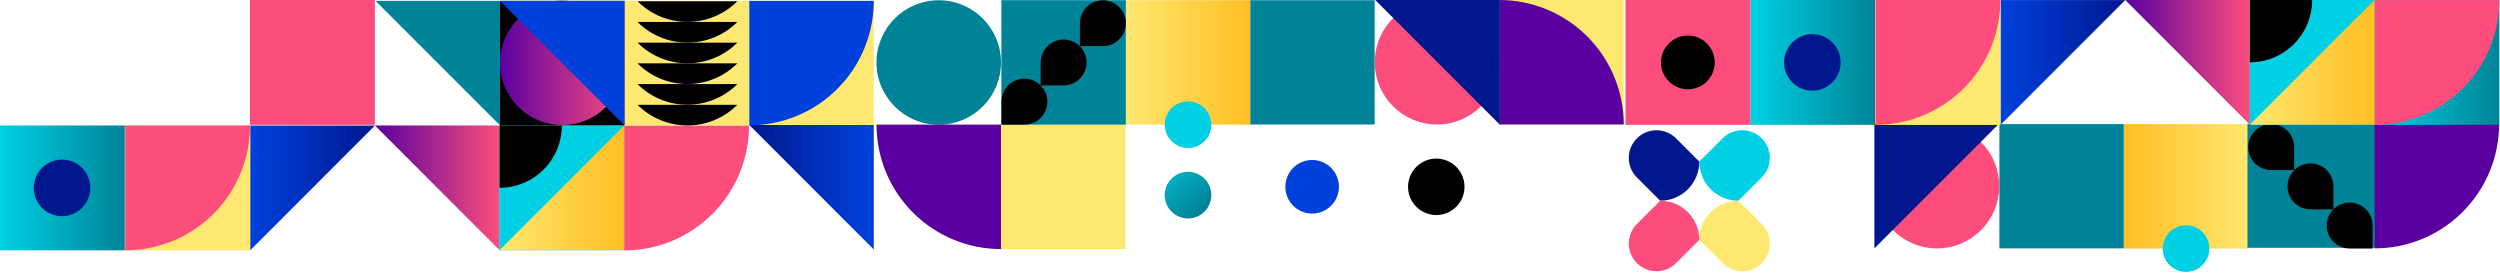
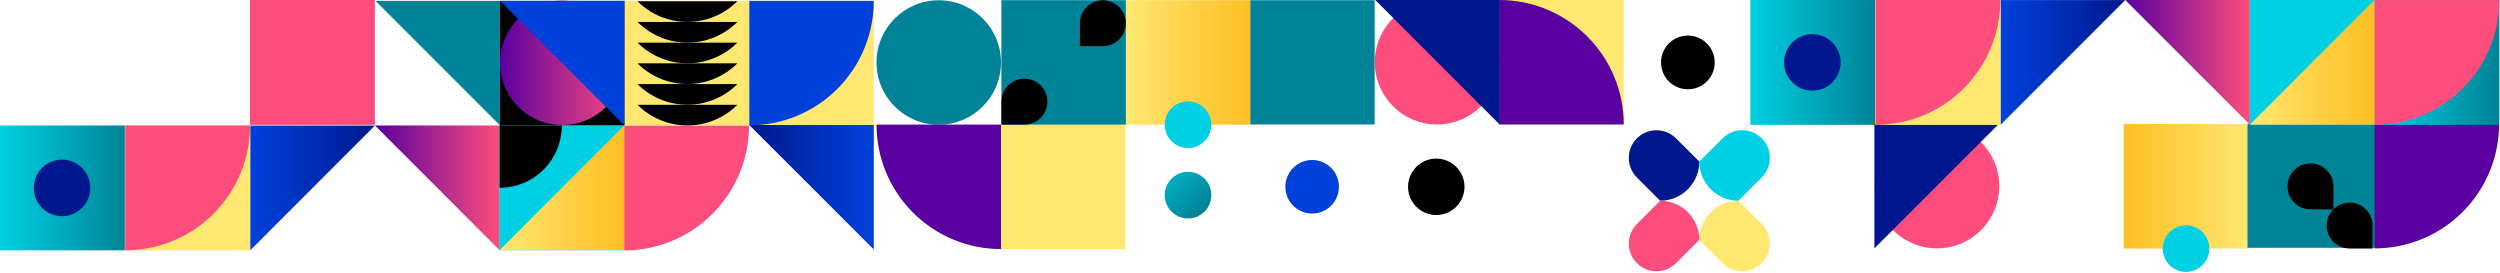
<svg xmlns="http://www.w3.org/2000/svg" width="1594" height="174" viewBox="0 0 1594 174" fill="none">
  <path d="M1433.45 79.12L1433.45 158.49L1354.08 158.49L1354.08 79.12L1433.45 79.12Z" fill="url(#paint0_linear_7_1106)" />
  <path d="M1378.95 158.5C1378.95 160.453 1379.33 162.386 1380.08 164.191C1380.83 165.995 1381.92 167.634 1383.31 169.015C1384.69 170.396 1386.33 171.491 1388.13 172.238C1389.93 172.985 1391.87 173.37 1393.82 173.37C1396.76 173.368 1399.63 172.496 1402.07 170.863C1404.52 169.23 1406.42 166.91 1407.55 164.196C1408.67 161.481 1408.97 158.495 1408.4 155.612C1407.83 152.73 1406.41 150.081 1404.34 148V148C1402.26 145.92 1399.61 144.502 1396.73 143.927C1393.84 143.351 1390.85 143.644 1388.14 144.768C1385.42 145.892 1383.1 147.796 1381.46 150.241C1379.83 152.685 1378.95 155.559 1378.95 158.5Z" fill="url(#paint1_linear_7_1106)" />
-   <path d="M1274.82 79.13L1354.09 79.13L1354.09 158.37L1274.82 158.37L1274.82 79.13Z" fill="url(#paint2_linear_7_1106)" />
  <path d="M1274.73 118.68L1274.73 118.69C1274.73 140.605 1256.96 158.37 1235.05 158.37L1235.04 158.37C1213.13 158.37 1195.36 140.605 1195.36 118.69L1195.36 118.68C1195.36 96.766 1213.13 79 1235.04 79L1235.05 79C1256.96 79 1274.73 96.766 1274.73 118.68Z" fill="url(#paint3_linear_7_1106)" />
  <path d="M1195.11 79L1195.11 158.37L1274.47 79L1195.11 79Z" fill="url(#paint4_linear_7_1106)" />
  <path d="M1520 158L1433 158L1433 79L1520 79L1520 158Z" fill="url(#paint5_linear_7_1106)" />
  <path d="M1462.81 108.47C1460.76 110.515 1459.35 113.124 1458.78 115.967C1458.22 118.81 1458.5 121.758 1459.61 124.436C1460.72 127.115 1462.6 129.404 1465.01 131.012C1467.43 132.62 1470.26 133.476 1473.16 133.47L1487.79 133.47L1487.79 118.82C1487.79 115.925 1486.94 113.094 1485.33 110.687C1483.72 108.279 1481.43 106.402 1478.76 105.294C1476.09 104.186 1473.14 103.896 1470.3 104.462C1467.46 105.027 1464.86 106.422 1462.81 108.47V108.47Z" fill="black" />
  <path d="M1487.79 133.45C1485.74 135.494 1484.33 138.103 1483.77 140.945C1483.2 143.786 1483.48 146.733 1484.59 149.412C1485.7 152.09 1487.58 154.379 1489.99 155.988C1492.4 157.597 1495.23 158.454 1498.13 158.45L1512.77 158.45L1512.77 143.79C1512.77 140.896 1511.91 138.067 1510.3 135.66C1508.7 133.254 1506.41 131.379 1503.74 130.272C1501.06 129.165 1498.12 128.876 1495.28 129.442C1492.44 130.008 1489.84 131.403 1487.79 133.45V133.45Z" fill="black" />
-   <path d="M1437.77 83.43C1435.72 85.475 1434.31 88.084 1433.74 90.927C1433.18 93.77 1433.46 96.718 1434.57 99.396C1435.68 102.075 1437.56 104.364 1439.97 105.972C1442.39 107.58 1445.22 108.436 1448.12 108.43L1462.75 108.43L1462.75 93.78C1462.75 90.885 1461.9 88.054 1460.29 85.647C1458.68 83.239 1456.39 81.362 1453.72 80.254C1451.05 79.146 1448.1 78.856 1445.26 79.422C1442.42 79.987 1439.82 81.382 1437.77 83.43V83.43Z" fill="black" />
  <path d="M1593.44 79L1514.07 79L1514.07 158.37C1535.12 158.37 1555.31 150.008 1570.19 135.123C1585.08 120.238 1593.44 100.05 1593.44 79Z" fill="url(#paint6_linear_7_1106)" />
  <path d="M6.958e-06 80.011L0 159.601L79.59 159.601L79.59 80.011L6.958e-06 80.011Z" fill="url(#paint7_linear_7_1106)" />
  <path d="M318.512 159.493L318.512 80L239.04 80L318.512 159.493Z" fill="url(#paint8_linear_7_1106)" />
  <path d="M239.04 80.044L159.579 80.044L159.579 159.537L239.04 80.044Z" fill="url(#paint9_linear_7_1106)" />
  <path d="M397.983 80.022L318.512 80.022L318.512 159.493L397.983 159.493L397.983 80.022Z" fill="url(#paint10_linear_7_1106)" />
  <path d="M397.983 80.022L318.512 80.022L318.512 159.493L397.983 159.493L397.983 80.022Z" fill="url(#paint11_linear_7_1106)" />
-   <path d="M358.242 80L318.512 80L318.512 119.752C323.731 119.752 328.899 118.724 333.721 116.726C338.543 114.728 342.923 111.799 346.613 108.108C350.302 104.416 353.229 100.034 355.224 95.211C357.219 90.388 358.245 85.219 358.242 80V80Z" fill="black" />
+   <path d="M358.242 80L318.512 80L318.512 119.752C323.731 119.752 328.899 118.724 333.721 116.726C338.543 114.728 342.923 111.799 346.613 108.108C350.302 104.416 353.229 100.034 355.224 95.211C357.219 90.388 358.245 85.219 358.242 80V80" fill="black" />
  <path d="M397.984 159.677L397.984 80.043L477.574 80.043C477.58 90.499 475.525 100.853 471.528 110.514C467.531 120.176 461.669 128.955 454.278 136.35C446.887 143.745 438.111 149.612 428.452 153.614C418.792 157.617 408.439 159.677 397.984 159.677V159.677Z" fill="url(#paint12_linear_7_1106)" />
  <path d="M397.983 80.022L358.242 119.752L318.512 159.493L397.983 159.493L397.983 80.022Z" fill="url(#paint13_linear_7_1106)" />
  <path d="M239 79.59L239 0L159.409 -6.958e-06L159.409 79.59L239 79.59Z" fill="url(#paint14_linear_7_1106)" />
  <path d="M21.508 119.795C21.508 124.579 23.409 129.168 26.792 132.551C30.175 135.934 34.763 137.834 39.547 137.834V137.834C41.916 137.835 44.263 137.37 46.452 136.464C48.641 135.558 50.63 134.229 52.306 132.554C53.981 130.878 55.31 128.889 56.216 126.7C57.122 124.511 57.587 122.165 57.586 119.795V119.795C57.586 115.011 55.685 110.423 52.303 107.04C48.919 103.657 44.331 101.757 39.547 101.757V101.757C34.764 101.759 30.177 103.661 26.795 107.043C23.413 110.425 21.511 115.012 21.508 119.795V119.795Z" fill="url(#paint15_linear_7_1106)" />
  <path d="M79.849 80.065L79.849 159.655L159.439 159.655L159.439 80.065L79.849 80.065Z" fill="url(#paint16_linear_7_1106)" />
  <path d="M79.849 159.601L79.849 80.011L159.439 80.011C159.439 101.12 151.054 121.364 136.128 136.29C121.202 151.216 100.958 159.601 79.849 159.601V159.601Z" fill="url(#paint17_linear_7_1106)" />
  <path d="M1116 0.011L1116 79.601L1195.59 79.601L1195.59 0.011L1116 0.011Z" fill="url(#paint18_linear_7_1106)" />
  <path d="M1514 0.011L1514 79.601L1593.59 79.601L1593.59 0.011L1514 0.011Z" fill="url(#paint19_linear_7_1106)" />
  <path d="M1434.51 79.493L1434.51 6.94764e-06L1355.04 0L1434.51 79.493Z" fill="url(#paint20_linear_7_1106)" />
  <path d="M1355.04 0.044L1275.58 0.044L1275.58 79.537L1355.04 0.044Z" fill="url(#paint21_linear_7_1106)" />
  <path d="M1513.98 0.021L1434.51 0.021L1434.51 79.493L1513.98 79.493L1513.98 0.021Z" fill="url(#paint22_linear_7_1106)" />
  <path d="M1513.98 0.021L1434.51 0.021L1434.51 79.493L1513.98 79.493L1513.98 0.021Z" fill="url(#paint23_linear_7_1106)" />
-   <path d="M1474.24 3.47335e-06L1434.51 0L1434.51 39.752C1439.73 39.752 1444.9 38.724 1449.72 36.726C1454.54 34.728 1458.92 31.799 1462.61 28.108C1466.3 24.416 1469.23 20.034 1471.22 15.211C1473.22 10.388 1474.24 5.219 1474.24 3.47335e-06V3.47335e-06Z" fill="black" />
  <path d="M1513.98 79.677L1513.98 0.043L1593.57 0.043C1593.58 10.499 1591.52 20.853 1587.53 30.515C1583.53 40.176 1577.67 48.955 1570.28 56.35C1562.89 63.745 1554.11 69.612 1544.45 73.614C1534.79 77.617 1524.44 79.677 1513.98 79.677V79.677Z" fill="url(#paint24_linear_7_1106)" />
  <path d="M1513.98 0.021L1474.24 39.752L1434.51 79.493L1513.98 79.493L1513.98 0.021Z" fill="url(#paint25_linear_7_1106)" />
-   <path d="M1116 79.59L1116 0L1036.41 -6.958e-06L1036.41 79.59L1116 79.59Z" fill="url(#paint26_linear_7_1106)" />
  <path d="M1137.51 39.795C1137.51 44.58 1139.41 49.168 1142.79 52.551C1146.17 55.934 1150.76 57.834 1155.55 57.834V57.834C1157.92 57.836 1160.26 57.37 1162.45 56.464C1164.64 55.558 1166.63 54.229 1168.31 52.554C1169.98 50.879 1171.31 48.889 1172.22 46.7C1173.12 44.511 1173.59 42.165 1173.59 39.795V39.795C1173.59 35.011 1171.68 30.423 1168.3 27.04C1164.92 23.657 1160.33 21.757 1155.55 21.757V21.757C1150.76 21.759 1146.18 23.661 1142.79 27.043C1139.41 30.425 1137.51 35.012 1137.51 39.795V39.795Z" fill="url(#paint27_linear_7_1106)" />
  <path d="M1108.42 127.985L1123.27 142.844C1124.91 144.48 1126.21 146.423 1127.1 148.563C1127.99 150.702 1128.45 152.996 1128.45 155.312C1128.45 157.628 1127.99 159.922 1127.1 162.061C1126.21 164.201 1124.91 166.144 1123.27 167.78V167.78C1121.64 169.417 1119.69 170.716 1117.55 171.603C1115.41 172.489 1113.12 172.945 1110.81 172.945C1108.49 172.945 1106.2 172.489 1104.06 171.603C1101.92 170.716 1099.98 169.417 1098.34 167.78L1083.48 152.931C1083.48 146.315 1086.11 139.969 1090.78 135.291C1095.46 130.613 1101.81 127.985 1108.42 127.985V127.985Z" fill="url(#paint28_linear_7_1106)" />
  <path d="M1058.53 127.985L1043.68 113.146C1042.05 111.509 1040.75 109.566 1039.86 107.426C1038.97 105.287 1038.52 102.994 1038.52 100.679C1038.52 98.363 1038.97 96.07 1039.86 93.931C1040.75 91.792 1042.05 89.848 1043.68 88.211V88.211C1046.99 84.903 1051.48 83.045 1056.16 83.045C1060.83 83.045 1065.32 84.903 1068.63 88.211L1083.48 103.039C1083.48 106.314 1082.84 109.558 1081.58 112.584C1080.33 115.611 1078.49 118.361 1076.18 120.678C1073.86 122.994 1071.11 124.832 1068.09 126.086C1065.06 127.339 1061.82 127.985 1058.54 127.985L1058.53 127.985Z" fill="url(#paint29_linear_7_1106)" />
  <path d="M1083.48 103.039L1098.34 88.19C1099.98 86.552 1101.92 85.253 1104.06 84.367C1106.2 83.481 1108.49 83.025 1110.81 83.025C1113.12 83.025 1115.41 83.481 1117.55 84.367C1119.69 85.253 1121.64 86.552 1123.27 88.19V88.19C1124.91 89.826 1126.21 91.769 1127.1 93.908C1127.99 96.048 1128.45 98.341 1128.45 100.658C1128.45 102.974 1127.99 105.268 1127.1 107.407C1126.21 109.546 1124.91 111.49 1123.27 113.125L1108.42 127.985C1101.81 127.985 1095.46 125.357 1090.78 120.679C1086.11 116 1083.48 109.655 1083.48 103.039V103.039Z" fill="url(#paint30_linear_7_1106)" />
  <path d="M1083.48 152.931L1068.63 167.78C1065.32 171.088 1060.83 172.946 1056.16 172.946C1051.48 172.946 1046.99 171.088 1043.68 167.78V167.78C1042.05 166.143 1040.75 164.199 1039.86 162.06C1038.97 159.921 1038.52 157.628 1038.52 155.312C1038.52 152.997 1038.97 150.704 1039.86 148.564C1040.75 146.425 1042.05 144.482 1043.68 142.844L1058.54 127.985C1061.82 127.985 1065.06 128.63 1068.09 129.884C1071.11 131.138 1073.86 132.975 1076.18 135.292C1078.49 137.608 1080.33 140.359 1081.58 143.385C1082.84 146.412 1083.48 149.655 1083.48 152.931V152.931Z" fill="url(#paint31_linear_7_1106)" />
  <path d="M1093.33 39.796C1093.33 36.405 1092.32 33.09 1090.44 30.271C1088.55 27.451 1085.88 25.254 1082.74 23.956C1079.61 22.659 1076.16 22.319 1072.84 22.981C1069.51 23.642 1066.46 25.275 1064.06 27.673C1061.66 30.07 1060.03 33.125 1059.37 36.451C1058.71 39.777 1059.05 43.224 1060.34 46.357C1061.64 49.489 1063.84 52.167 1066.66 54.051C1069.48 55.935 1072.79 56.94 1076.18 56.94C1080.73 56.937 1085.09 55.13 1088.3 51.916C1091.52 48.701 1093.32 44.342 1093.33 39.796V39.796Z" fill="black" />
  <path d="M1195.85 0.065L1195.85 79.655L1275.44 79.655L1275.44 0.065L1195.85 0.065Z" fill="url(#paint32_linear_7_1106)" />
  <path d="M1195.85 79.601L1195.85 0.011L1275.44 0.011C1275.44 21.12 1267.05 41.364 1252.13 56.29C1237.2 71.216 1216.96 79.601 1195.85 79.601V79.601Z" fill="url(#paint33_linear_7_1106)" />
  <path d="M717.849 0.12L717.849 79.49L797.219 79.49L797.219 0.12L717.849 0.12Z" fill="url(#paint34_linear_7_1106)" />
  <path d="M477.759 79.92L477.759 0.55L398.389 0.55L398.389 79.92L477.759 79.92Z" fill="url(#paint35_linear_7_1106)" />
  <path d="M772.349 124.41C772.349 126.363 771.965 128.296 771.218 130.1C770.47 131.905 769.375 133.544 767.994 134.925C766.613 136.305 764.974 137.401 763.17 138.148C761.366 138.895 759.432 139.28 757.479 139.28V139.28C754.537 139.282 751.66 138.411 749.213 136.777C746.765 135.144 744.858 132.82 743.731 130.102C742.605 127.383 742.31 124.392 742.885 121.506C743.46 118.62 744.878 115.97 746.959 113.89V113.89C749.039 111.808 751.69 110.39 754.575 109.816C757.461 109.241 760.453 109.535 763.171 110.662C765.89 111.788 768.213 113.696 769.847 116.143C771.481 118.59 772.352 121.467 772.349 124.41V124.41Z" fill="url(#paint36_linear_7_1106)" />
  <path d="M772.349 79.5C772.349 81.453 771.965 83.386 771.217 85.191C770.47 86.995 769.375 88.634 767.994 90.015C766.613 91.395 764.974 92.491 763.17 93.238C761.366 93.985 759.432 94.37 757.479 94.37C754.541 94.368 751.669 93.496 749.226 91.863C746.783 90.23 744.878 87.91 743.753 85.196C742.627 82.481 742.331 79.495 742.902 76.612C743.473 73.73 744.884 71.081 746.959 69V69C749.038 66.919 751.687 65.502 754.571 64.927C757.455 64.351 760.444 64.644 763.162 65.768C765.88 66.892 768.203 68.796 769.838 71.241C771.474 73.685 772.348 76.559 772.349 79.5Z" fill="url(#paint37_linear_7_1106)" />
  <path d="M717.589 158.79L717.589 79.42L638.219 79.42L638.219 158.79L717.589 158.79Z" fill="url(#paint38_linear_7_1106)" />
  <path d="M477.759 0.55L477.759 79.92L557.129 79.92L557.129 0.55L477.759 0.55Z" fill="url(#paint39_linear_7_1106)" />
  <path d="M557.129 79.7L557.129 159.07L477.759 79.7L557.129 79.7Z" fill="url(#paint40_linear_7_1106)" />
  <path d="M398.139 79.93L398.139 0.56L318.769 0.56L318.769 79.93L398.139 79.93Z" fill="black" />
  <path d="M398.139 40.04L398.139 40.03C398.139 18.115 380.374 0.35 358.459 0.35L358.449 0.35C336.535 0.35 318.769 18.115 318.769 40.03L318.769 40.04C318.769 61.955 336.535 79.72 358.449 79.72L358.459 79.72C380.374 79.72 398.139 61.955 398.139 40.04Z" fill="url(#paint41_linear_7_1106)" />
  <path d="M1035.3 79.37L1035.3 0L955.929 -6.93875e-06L955.929 79.37L1035.3 79.37Z" fill="url(#paint42_linear_7_1106)" />
  <path d="M1035.3 79.37L955.929 79.37L955.929 -6.93875e-06C976.98 -5.09848e-06 997.168 8.362 1012.05 23.247C1026.94 38.132 1035.3 58.32 1035.3 79.37V79.37Z" fill="url(#paint43_linear_7_1106)" />
  <path d="M897.769 119.11C897.769 114.336 899.666 109.758 903.042 106.382C906.417 103.007 910.996 101.11 915.769 101.11V101.11C920.543 101.11 925.122 103.007 928.497 106.382C931.873 109.758 933.769 114.336 933.769 119.11V119.11C933.769 121.474 933.304 123.815 932.399 125.998C931.495 128.182 930.169 130.167 928.497 131.838C926.826 133.509 924.842 134.835 922.658 135.74C920.474 136.645 918.133 137.11 915.769 137.11V137.11C913.406 137.11 911.065 136.645 908.881 135.74C906.697 134.835 904.713 133.509 903.042 131.838C901.37 130.167 900.044 128.182 899.14 125.998C898.235 123.815 897.769 121.474 897.769 119.11V119.11Z" fill="black" />
  <path d="M318.779 0.55L239.409 0.55L318.779 79.92L318.779 0.55Z" fill="url(#paint44_linear_7_1106)" />
  <path d="M876.479 0.13L797.209 0.13L797.209 79.37L876.479 79.37L876.479 0.13Z" fill="url(#paint45_linear_7_1106)" />
  <path d="M876.569 39.68L876.569 39.69C876.569 61.605 894.335 79.37 916.249 79.37L916.259 79.37C938.174 79.37 955.939 61.605 955.939 39.69L955.939 39.68C955.939 17.765 938.174 6.64208e-05 916.259 6.4505e-05L916.249 6.45041e-05C894.335 6.25883e-05 876.569 17.765 876.569 39.68Z" fill="url(#paint46_linear_7_1106)" />
  <path d="M956.189 6.93788e-06L956.189 79.37L876.829 0L956.189 6.93788e-06Z" fill="url(#paint47_linear_7_1106)" />
  <path d="M638.479 79.48L717.849 79.48L717.849 0.11L638.479 0.11L638.479 79.48Z" fill="url(#paint48_linear_7_1106)" />
-   <path d="M688.489 29.47C690.544 31.515 691.945 34.124 692.515 36.967C693.084 39.81 692.796 42.758 691.687 45.436C690.578 48.115 688.698 50.404 686.286 52.012C683.874 53.62 681.039 54.476 678.139 54.47L663.509 54.47L663.509 39.82C663.507 36.925 664.364 34.094 665.972 31.687C667.579 29.279 669.865 27.402 672.539 26.294C675.214 25.186 678.157 24.896 680.996 25.462C683.836 26.027 686.443 27.422 688.489 29.47V29.47Z" fill="black" />
  <path d="M663.509 54.45C665.564 56.494 666.965 59.103 667.534 61.945C668.104 64.786 667.817 67.733 666.709 70.412C665.601 73.09 663.723 75.379 661.312 76.988C658.902 78.597 656.068 79.454 653.169 79.45L638.529 79.45L638.529 64.79C638.529 61.896 639.388 59.067 640.996 56.66C642.604 54.254 644.89 52.379 647.564 51.272C650.238 50.165 653.18 49.876 656.019 50.442C658.857 51.008 661.464 52.403 663.509 54.45V54.45Z" fill="black" />
  <path d="M713.529 4.43C715.584 6.475 716.985 9.084 717.555 11.927C718.124 14.77 717.836 17.718 716.727 20.396C715.618 23.075 713.738 25.364 711.326 26.972C708.914 28.58 706.079 29.436 703.179 29.43L688.549 29.43L688.549 14.78C688.547 11.885 689.404 9.054 691.012 6.647C692.619 4.239 694.905 2.362 697.579 1.254C700.254 0.146 703.197 -0.144 706.036 0.422C708.876 0.987 711.483 2.382 713.529 4.43V4.43Z" fill="black" />
  <path d="M470.129 66.81L406.479 66.81C410.658 70.99 415.62 74.306 421.08 76.569C426.541 78.831 432.394 79.996 438.304 79.996C444.215 79.996 450.068 78.831 455.529 76.569C460.989 74.306 465.951 70.99 470.129 66.81V66.81Z" fill="black" />
  <path d="M470.129 53.6L406.479 53.6C410.658 57.78 415.62 61.096 421.08 63.359C426.541 65.621 432.394 66.785 438.304 66.785C444.215 66.785 450.068 65.621 455.529 63.359C460.989 61.096 465.951 57.78 470.129 53.6V53.6Z" fill="black" />
  <path d="M470.129 40.39L406.479 40.39C410.658 44.57 415.62 47.886 421.08 50.148C426.541 52.411 432.394 53.575 438.304 53.575C444.215 53.575 450.068 52.411 455.529 50.148C460.989 47.886 465.951 44.57 470.129 40.39V40.39Z" fill="black" />
  <path d="M470.129 27.19L406.479 27.19C410.658 31.37 415.62 34.686 421.08 36.949C426.541 39.211 432.394 40.375 438.304 40.375C444.215 40.375 450.068 39.211 455.529 36.949C460.989 34.686 465.951 31.37 470.129 27.19V27.19Z" fill="black" />
  <path d="M470.129 0.79L406.479 0.79C410.658 4.97 415.62 8.286 421.08 10.549C426.541 12.811 432.394 13.975 438.304 13.975C444.215 13.975 450.068 12.811 455.529 10.549C460.989 8.286 465.951 4.97 470.129 0.79V0.79Z" fill="black" />
  <path d="M470.129 14L406.479 14C410.658 18.18 415.62 21.496 421.08 23.759C426.541 26.021 432.394 27.185 438.304 27.185C444.215 27.185 450.068 26.021 455.529 23.759C460.989 21.496 465.951 18.18 470.129 14V14Z" fill="black" />
  <path d="M558.859 39.85L558.859 39.86C558.859 61.775 576.625 79.54 598.539 79.54L598.549 79.54C620.464 79.54 638.229 61.775 638.229 39.86L638.229 39.85C638.229 17.935 620.464 0.17 598.549 0.17L598.539 0.17C576.625 0.17 558.859 17.935 558.859 39.85Z" fill="url(#paint49_linear_7_1106)" />
  <path d="M558.859 79.43L638.229 79.43L638.229 158.8C617.179 158.8 596.991 150.438 582.106 135.553C567.222 120.668 558.859 100.48 558.859 79.43V79.43Z" fill="url(#paint50_linear_7_1106)" />
  <path d="M853.709 119.11C853.705 122.489 852.7 125.791 850.82 128.599C848.939 131.407 846.269 133.594 843.146 134.885C840.023 136.175 836.587 136.511 833.273 135.849C829.959 135.188 826.916 133.558 824.528 131.167C822.14 128.777 820.514 125.731 819.856 122.417C819.199 119.102 819.538 115.667 820.832 112.545C822.126 109.424 824.317 106.756 827.127 104.879C829.937 103.002 833.24 102 836.619 102C841.154 102.005 845.501 103.81 848.705 107.018C851.91 110.227 853.709 114.576 853.709 119.11V119.11Z" fill="url(#paint51_linear_7_1106)" />
  <path d="M477.759 0.55L477.759 79.92C498.809 79.917 518.995 71.554 533.88 56.67C548.764 41.786 557.127 21.599 557.129 0.55L477.759 0.55Z" fill="url(#paint52_linear_7_1106)" />
  <path d="M318.779 0.55L398.139 0.55L398.139 79.92L318.779 0.55Z" fill="url(#paint53_linear_7_1106)" />
  <defs>
    <linearGradient id="paint0_linear_7_1106" x1="1433.45" y1="118.8" x2="1354.08" y2="118.8" gradientUnits="userSpaceOnUse">
      <stop stop-color="#FFE872" />
      <stop offset="0.6" stop-color="#FFCE41" />
      <stop offset="1" stop-color="#FFBF24" />
    </linearGradient>
    <linearGradient id="paint1_linear_7_1106" x1="22334" y1="10141.5" x2="23311" y2="11237.6" gradientUnits="userSpaceOnUse">
      <stop stop-color="#00D0E3" />
      <stop offset="1" stop-color="#008397" />
    </linearGradient>
    <linearGradient id="paint2_linear_7_1106" x1="-106995" y1="123884" x2="-100214" y2="118586" gradientUnits="userSpaceOnUse">
      <stop stop-color="#00D0E3" />
      <stop offset="1" stop-color="#008397" />
    </linearGradient>
    <linearGradient id="paint3_linear_7_1106" x1="-36695.5" y1="54455" x2="-42995.1" y2="54455" gradientUnits="userSpaceOnUse">
      <stop stop-color="#FC4D7D" />
      <stop offset="1" stop-color="#5A00A0" />
    </linearGradient>
    <linearGradient id="paint4_linear_7_1106" x1="-36710.9" y1="54455" x2="-43009.7" y2="54455" gradientUnits="userSpaceOnUse">
      <stop stop-color="#00178D" />
      <stop offset="0.6" stop-color="#0031BE" />
      <stop offset="1" stop-color="#0040DB" />
    </linearGradient>
    <linearGradient id="paint5_linear_7_1106" x1="30922.5" y1="137437" x2="30922.5" y2="131166" gradientUnits="userSpaceOnUse">
      <stop stop-color="#00D0E3" />
      <stop offset="1" stop-color="#008397" />
    </linearGradient>
    <linearGradient id="paint6_linear_7_1106" x1="-45888.3" y1="160673" x2="-39588.7" y2="160673" gradientUnits="userSpaceOnUse">
      <stop stop-color="#FC4D7D" />
      <stop offset="1" stop-color="#5A00A0" />
    </linearGradient>
    <linearGradient id="paint7_linear_7_1106" x1="3.47994e-06" y1="119.795" x2="79.601" y2="119.795" gradientUnits="userSpaceOnUse">
      <stop stop-color="#00D0E3" />
      <stop offset="1" stop-color="#008397" />
    </linearGradient>
    <linearGradient id="paint8_linear_7_1106" x1="318.512" y1="119.752" x2="239.04" y2="119.752" gradientUnits="userSpaceOnUse">
      <stop stop-color="#FC4D7D" />
      <stop offset="1" stop-color="#5A00A0" />
    </linearGradient>
    <linearGradient id="paint9_linear_7_1106" x1="239.04" y1="119.785" x2="159.579" y2="119.785" gradientUnits="userSpaceOnUse">
      <stop stop-color="#00178D" />
      <stop offset="0.6" stop-color="#0031BE" />
      <stop offset="1" stop-color="#0040DB" />
    </linearGradient>
    <linearGradient id="paint10_linear_7_1106" x1="-40119.1" y1="3011.73" x2="-45980.2" y2="3011.73" gradientUnits="userSpaceOnUse">
      <stop stop-color="#00D0E3" />
      <stop offset="1" stop-color="#008397" />
    </linearGradient>
    <linearGradient id="paint11_linear_7_1106" x1="-40119.1" y1="3011.73" x2="-45980.2" y2="3011.73" gradientUnits="userSpaceOnUse">
      <stop stop-color="#00D0E3" />
      <stop offset="1" stop-color="#008397" />
    </linearGradient>
    <linearGradient id="paint12_linear_7_1106" x1="114242" y1="212637" x2="120121" y2="212637" gradientUnits="userSpaceOnUse">
      <stop stop-color="#FC4D7D" />
      <stop offset="1" stop-color="#5A00A0" />
    </linearGradient>
    <linearGradient id="paint13_linear_7_1106" x1="318.512" y1="119.752" x2="397.983" y2="119.752" gradientUnits="userSpaceOnUse">
      <stop stop-color="#FFE872" />
      <stop offset="0.6" stop-color="#FFCE41" />
      <stop offset="1" stop-color="#FFBF24" />
    </linearGradient>
    <linearGradient id="paint14_linear_7_1106" x1="229007" y1="214206" x2="234885" y2="214206" gradientUnits="userSpaceOnUse">
      <stop stop-color="#FC4D7D" />
      <stop offset="1" stop-color="#5A00A0" />
    </linearGradient>
    <linearGradient id="paint15_linear_7_1106" x1="29881" y1="1434.1" x2="31088.9" y2="1434.1" gradientUnits="userSpaceOnUse">
      <stop stop-color="#00178D" />
      <stop offset="0.6" stop-color="#0031BE" />
      <stop offset="1" stop-color="#0040DB" />
    </linearGradient>
    <linearGradient id="paint16_linear_7_1106" x1="11855.2" y1="3024.11" x2="17734.5" y2="3024.11" gradientUnits="userSpaceOnUse">
      <stop stop-color="#FFE872" />
      <stop offset="0.6" stop-color="#FFCE41" />
      <stop offset="1" stop-color="#FFBF24" />
    </linearGradient>
    <linearGradient id="paint17_linear_7_1106" x1="-57560" y1="3024.1" x2="-63439.4" y2="3024.1" gradientUnits="userSpaceOnUse">
      <stop stop-color="#FC4D7D" />
      <stop offset="1" stop-color="#5A00A0" />
    </linearGradient>
    <linearGradient id="paint18_linear_7_1106" x1="1116" y1="39.795" x2="1195.6" y2="39.795" gradientUnits="userSpaceOnUse">
      <stop stop-color="#00D0E3" />
      <stop offset="1" stop-color="#008397" />
    </linearGradient>
    <linearGradient id="paint19_linear_7_1106" x1="1514" y1="39.795" x2="1593.6" y2="39.795" gradientUnits="userSpaceOnUse">
      <stop stop-color="#00D0E3" />
      <stop offset="1" stop-color="#008397" />
    </linearGradient>
    <linearGradient id="paint20_linear_7_1106" x1="1434.51" y1="39.752" x2="1355.04" y2="39.752" gradientUnits="userSpaceOnUse">
      <stop stop-color="#FC4D7D" />
      <stop offset="1" stop-color="#5A00A0" />
    </linearGradient>
    <linearGradient id="paint21_linear_7_1106" x1="1355.04" y1="39.785" x2="1275.58" y2="39.785" gradientUnits="userSpaceOnUse">
      <stop stop-color="#00178D" />
      <stop offset="0.6" stop-color="#0031BE" />
      <stop offset="1" stop-color="#0040DB" />
    </linearGradient>
    <linearGradient id="paint22_linear_7_1106" x1="-39003.1" y1="2931.73" x2="-44864.2" y2="2931.73" gradientUnits="userSpaceOnUse">
      <stop stop-color="#00D0E3" />
      <stop offset="1" stop-color="#008397" />
    </linearGradient>
    <linearGradient id="paint23_linear_7_1106" x1="-39003.1" y1="2931.73" x2="-44864.2" y2="2931.73" gradientUnits="userSpaceOnUse">
      <stop stop-color="#00D0E3" />
      <stop offset="1" stop-color="#008397" />
    </linearGradient>
    <linearGradient id="paint24_linear_7_1106" x1="115358" y1="212557" x2="121237" y2="212557" gradientUnits="userSpaceOnUse">
      <stop stop-color="#FC4D7D" />
      <stop offset="1" stop-color="#5A00A0" />
    </linearGradient>
    <linearGradient id="paint25_linear_7_1106" x1="1434.51" y1="39.752" x2="1513.98" y2="39.752" gradientUnits="userSpaceOnUse">
      <stop stop-color="#FFE872" />
      <stop offset="0.6" stop-color="#FFCE41" />
      <stop offset="1" stop-color="#FFBF24" />
    </linearGradient>
    <linearGradient id="paint26_linear_7_1106" x1="229884" y1="214206" x2="235762" y2="214206" gradientUnits="userSpaceOnUse">
      <stop stop-color="#FC4D7D" />
      <stop offset="1" stop-color="#5A00A0" />
    </linearGradient>
    <linearGradient id="paint27_linear_7_1106" x1="30997" y1="1354.1" x2="32204.9" y2="1354.1" gradientUnits="userSpaceOnUse">
      <stop stop-color="#00178D" />
      <stop offset="0.6" stop-color="#0031BE" />
      <stop offset="1" stop-color="#0040DB" />
    </linearGradient>
    <linearGradient id="paint28_linear_7_1106" x1="3047.74" y1="6405.82" x2="4924.32" y2="6405.82" gradientUnits="userSpaceOnUse">
      <stop stop-color="#FFE872" />
      <stop offset="0.6" stop-color="#FFCE41" />
      <stop offset="1" stop-color="#FFBF24" />
    </linearGradient>
    <linearGradient id="paint29_linear_7_1106" x1="7616.91" y1="97432.7" x2="9493.11" y2="97432.7" gradientUnits="userSpaceOnUse">
      <stop stop-color="#00178D" />
      <stop offset="0.6" stop-color="#0031BE" />
      <stop offset="1" stop-color="#0040DB" />
    </linearGradient>
    <linearGradient id="paint30_linear_7_1106" x1="9539.79" y1="97478.5" x2="11415.9" y2="97478.5" gradientUnits="userSpaceOnUse">
      <stop stop-color="#00D0E3" />
      <stop offset="1" stop-color="#008397" />
    </linearGradient>
    <linearGradient id="paint31_linear_7_1106" x1="-60539.6" y1="64905.5" x2="-61900.8" y2="66266.7" gradientUnits="userSpaceOnUse">
      <stop stop-color="#FC4D7D" />
      <stop offset="1" stop-color="#5A00A0" />
    </linearGradient>
    <linearGradient id="paint32_linear_7_1106" x1="12971.2" y1="2944.11" x2="18850.5" y2="2944.11" gradientUnits="userSpaceOnUse">
      <stop stop-color="#FFE872" />
      <stop offset="0.6" stop-color="#FFCE41" />
      <stop offset="1" stop-color="#FFBF24" />
    </linearGradient>
    <linearGradient id="paint33_linear_7_1106" x1="-56444" y1="2944.1" x2="-62323.4" y2="2944.1" gradientUnits="userSpaceOnUse">
      <stop stop-color="#FC4D7D" />
      <stop offset="1" stop-color="#5A00A0" />
    </linearGradient>
    <linearGradient id="paint34_linear_7_1106" x1="717.849" y1="39.8" x2="797.219" y2="39.8" gradientUnits="userSpaceOnUse">
      <stop stop-color="#FFE872" />
      <stop offset="0.6" stop-color="#FFCE41" />
      <stop offset="1" stop-color="#FFBF24" />
    </linearGradient>
    <linearGradient id="paint35_linear_7_1106" x1="13016.6" y1="3193.61" x2="19316.2" y2="3193.61" gradientUnits="userSpaceOnUse">
      <stop stop-color="#FFE872" />
      <stop offset="0.6" stop-color="#FFCE41" />
      <stop offset="1" stop-color="#FFBF24" />
    </linearGradient>
    <linearGradient id="paint36_linear_7_1106" x1="733.129" y1="97.07" x2="765.989" y2="133.94" gradientUnits="userSpaceOnUse">
      <stop stop-color="#00D0E3" />
      <stop offset="1" stop-color="#008397" />
    </linearGradient>
    <linearGradient id="paint37_linear_7_1106" x1="-20182.7" y1="10062.5" x2="-21159.7" y2="11158.6" gradientUnits="userSpaceOnUse">
      <stop stop-color="#00D0E3" />
      <stop offset="1" stop-color="#008397" />
    </linearGradient>
    <linearGradient id="paint38_linear_7_1106" x1="32291.8" y1="9533.19" x2="38591.4" y2="9533.19" gradientUnits="userSpaceOnUse">
      <stop stop-color="#FFE872" />
      <stop offset="0.6" stop-color="#FFCE41" />
      <stop offset="1" stop-color="#FFBF24" />
    </linearGradient>
    <linearGradient id="paint39_linear_7_1106" x1="19395.6" y1="3193.61" x2="25695.2" y2="3193.61" gradientUnits="userSpaceOnUse">
      <stop stop-color="#FFE872" />
      <stop offset="0.6" stop-color="#FFCE41" />
      <stop offset="1" stop-color="#FFBF24" />
    </linearGradient>
    <linearGradient id="paint40_linear_7_1106" x1="477.759" y1="119.39" x2="557.129" y2="119.39" gradientUnits="userSpaceOnUse">
      <stop stop-color="#00178D" />
      <stop offset="0.6" stop-color="#0031BE" />
      <stop offset="1" stop-color="#0040DB" />
    </linearGradient>
    <linearGradient id="paint41_linear_7_1106" x1="398.149" y1="40.03" x2="318.779" y2="40.03" gradientUnits="userSpaceOnUse">
      <stop stop-color="#FC4D7D" />
      <stop offset="1" stop-color="#5A00A0" />
    </linearGradient>
    <linearGradient id="paint42_linear_7_1106" x1="57826.1" y1="3149.41" x2="64125.7" y2="3149.41" gradientUnits="userSpaceOnUse">
      <stop stop-color="#FFE872" />
      <stop offset="0.6" stop-color="#FFCE41" />
      <stop offset="1" stop-color="#FFBF24" />
    </linearGradient>
    <linearGradient id="paint43_linear_7_1106" x1="79159" y1="154450" x2="72859.4" y2="154450" gradientUnits="userSpaceOnUse">
      <stop stop-color="#FC4D7D" />
      <stop offset="1" stop-color="#5A00A0" />
    </linearGradient>
    <linearGradient id="paint44_linear_7_1106" x1="23000.6" y1="147490" x2="16701" y2="147490" gradientUnits="userSpaceOnUse">
      <stop stop-color="#00D0E3" />
      <stop offset="1" stop-color="#008397" />
    </linearGradient>
    <linearGradient id="paint45_linear_7_1106" x1="109146" y1="123805" x2="102365" y2="118507" gradientUnits="userSpaceOnUse">
      <stop stop-color="#00D0E3" />
      <stop offset="1" stop-color="#008397" />
    </linearGradient>
    <linearGradient id="paint46_linear_7_1106" x1="38846.8" y1="54376" x2="45146.4" y2="54376" gradientUnits="userSpaceOnUse">
      <stop stop-color="#FC4D7D" />
      <stop offset="1" stop-color="#5A00A0" />
    </linearGradient>
    <linearGradient id="paint47_linear_7_1106" x1="38862.2" y1="54376" x2="45161" y2="54376" gradientUnits="userSpaceOnUse">
      <stop stop-color="#00178D" />
      <stop offset="0.6" stop-color="#0031BE" />
      <stop offset="1" stop-color="#0040DB" />
    </linearGradient>
    <linearGradient id="paint48_linear_7_1106" x1="-26185.4" y1="138001" x2="-26185.4" y2="131702" gradientUnits="userSpaceOnUse">
      <stop stop-color="#00D0E3" />
      <stop offset="1" stop-color="#008397" />
    </linearGradient>
    <linearGradient id="paint49_linear_7_1106" x1="48040.6" y1="25430.4" x2="41741" y2="25430.4" gradientUnits="userSpaceOnUse">
      <stop stop-color="#00D0E3" />
      <stop offset="1" stop-color="#008397" />
    </linearGradient>
    <linearGradient id="paint50_linear_7_1106" x1="48040.6" y1="160674" x2="41741" y2="160674" gradientUnits="userSpaceOnUse">
      <stop stop-color="#FC4D7D" />
      <stop offset="1" stop-color="#5A00A0" />
    </linearGradient>
    <linearGradient id="paint51_linear_7_1106" x1="27627.5" y1="68025.8" x2="26459.2" y2="68025.8" gradientUnits="userSpaceOnUse">
      <stop stop-color="#00178D" />
      <stop offset="0.6" stop-color="#0031BE" />
      <stop offset="1" stop-color="#0040DB" />
    </linearGradient>
    <linearGradient id="paint52_linear_7_1106" x1="41684.8" y1="154493" x2="35385.2" y2="154493" gradientUnits="userSpaceOnUse">
      <stop stop-color="#00178D" />
      <stop offset="0.6" stop-color="#0031BE" />
      <stop offset="1" stop-color="#0040DB" />
    </linearGradient>
    <linearGradient id="paint53_linear_7_1106" x1="29217.1" y1="147490" x2="22918.3" y2="147490" gradientUnits="userSpaceOnUse">
      <stop stop-color="#00178D" />
      <stop offset="0.6" stop-color="#0031BE" />
      <stop offset="1" stop-color="#0040DB" />
    </linearGradient>
  </defs>
</svg>